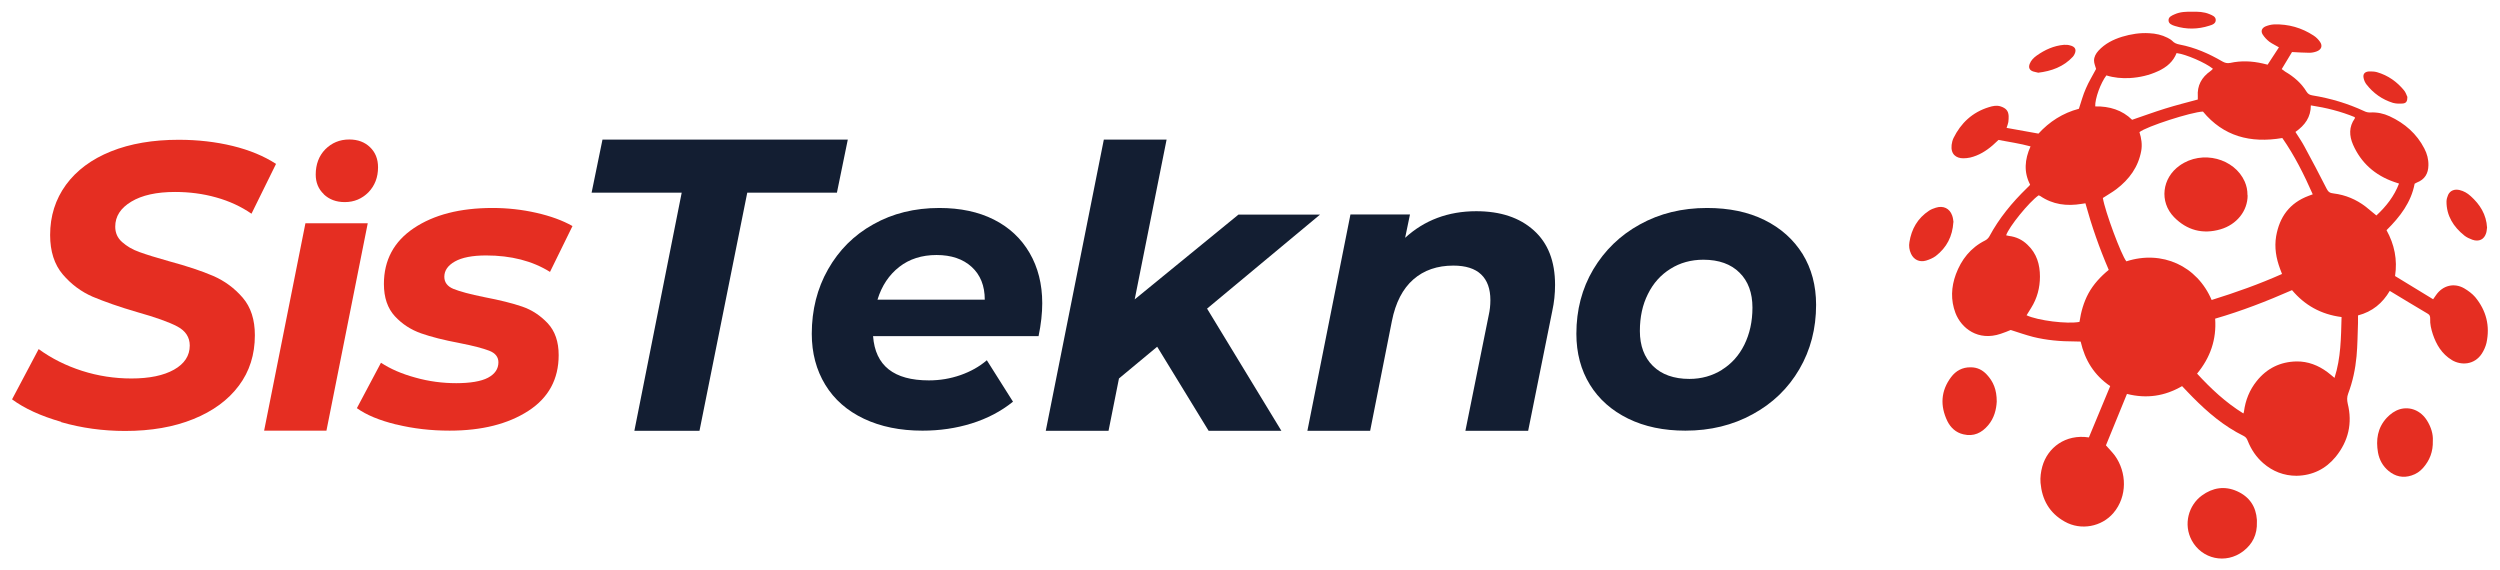
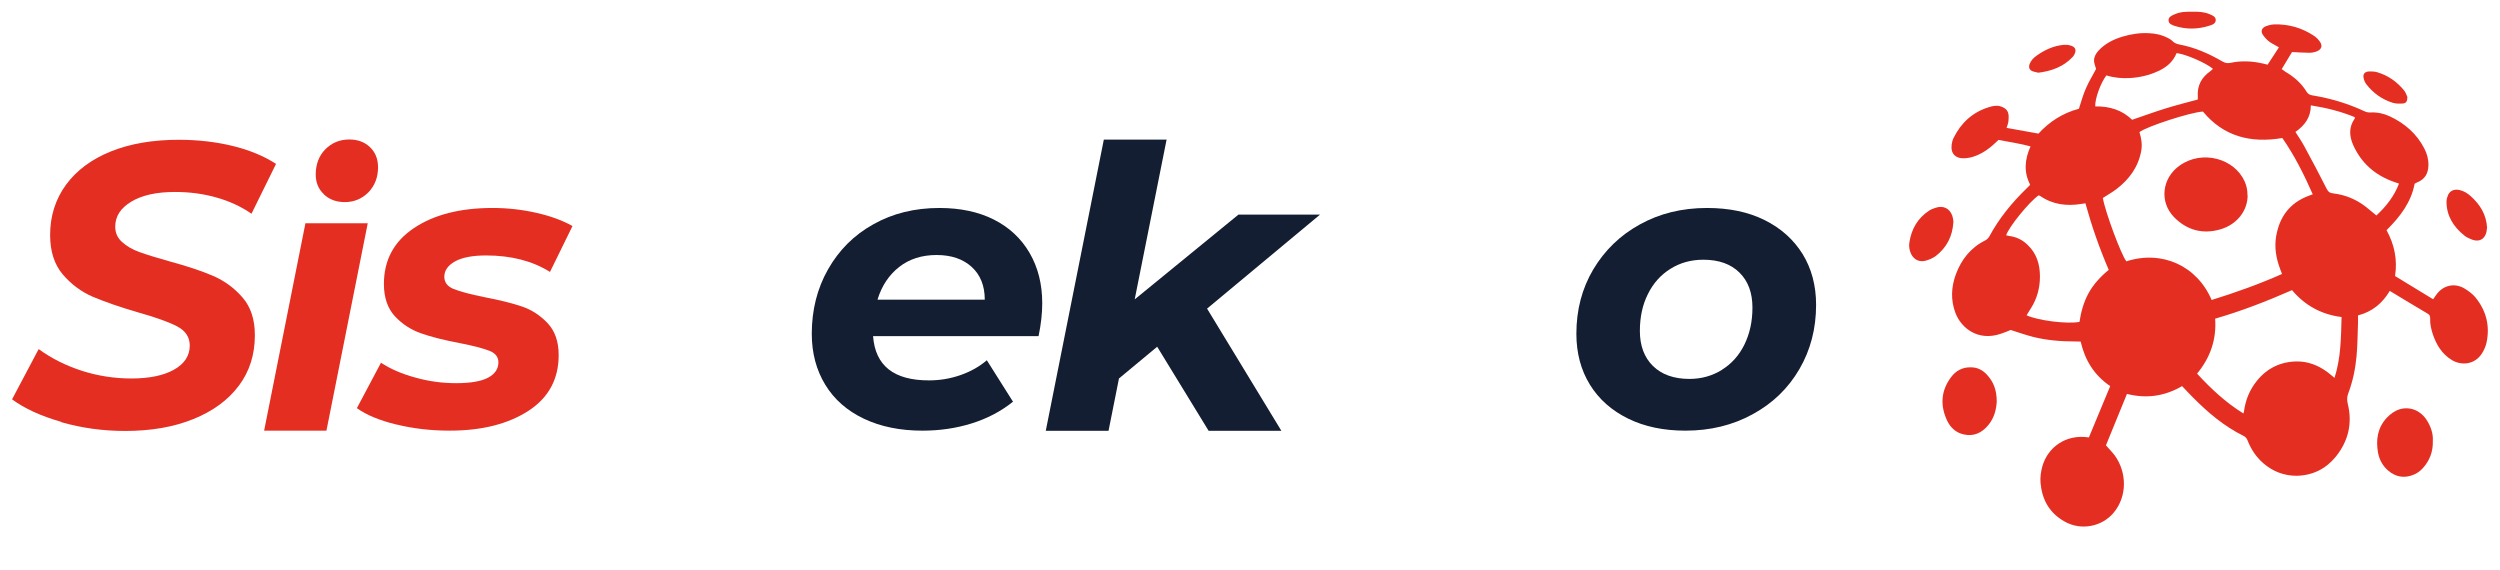
<svg xmlns="http://www.w3.org/2000/svg" id="katman_1" data-name="katman 1" viewBox="0 0 170.09 38.79">
  <defs>
    <style>
      .cls-1 {
        fill: #131e32;
      }

      .cls-2 {
        fill: #e52e22;
      }
    </style>
  </defs>
  <path class="cls-2" d="M4.16,28.7c-1.39-.4-2.5-.91-3.34-1.53l1.81-3.42c.88.64,1.86,1.13,2.95,1.48,1.09.35,2.22.52,3.36.52,1.22,0,2.19-.2,2.9-.6.71-.4,1.07-.95,1.07-1.64,0-.56-.28-1-.85-1.3-.57-.3-1.47-.62-2.71-.97-1.24-.36-2.25-.72-3.04-1.05-.78-.34-1.46-.84-2.04-1.52-.57-.67-.86-1.57-.86-2.68,0-1.29.36-2.43,1.08-3.42.72-.98,1.74-1.74,3.06-2.27,1.32-.53,2.86-.79,4.61-.79,1.29,0,2.52.14,3.67.42,1.15.28,2.13.69,2.95,1.22l-1.67,3.39c-.71-.49-1.51-.86-2.41-1.11-.89-.25-1.82-.37-2.79-.37-1.26,0-2.25.22-2.98.66-.73.44-1.09,1-1.09,1.7,0,.42.15.77.47,1.05.31.28.7.51,1.18.68.47.17,1.14.38,2,.62,1.22.33,2.22.66,3.01,1,.78.34,1.45.83,2.01,1.48.56.65.83,1.5.83,2.56,0,1.31-.36,2.46-1.09,3.43-.73.98-1.76,1.73-3.09,2.27-1.33.54-2.88.81-4.65.81-1.51,0-2.96-.2-4.35-.6Z" />
  <path class="cls-2" d="M20.78,15.19h4.24l-2.81,14.11h-4.24l2.81-14.11ZM22.03,13.21c-.37-.35-.55-.8-.55-1.33,0-.7.22-1.28.65-1.72.44-.44.98-.67,1.63-.67.59,0,1.06.18,1.42.53.36.35.54.8.54,1.36,0,.69-.22,1.25-.65,1.7-.44.44-.97.67-1.61.67-.59,0-1.06-.18-1.43-.53Z" />
  <path class="cls-2" d="M26.95,28.88c-1.14-.28-2.03-.65-2.67-1.11l1.64-3.09c.64.42,1.42.76,2.34,1.01.92.26,1.85.38,2.78.38s1.69-.12,2.16-.37c.47-.25.71-.6.71-1.05,0-.36-.21-.63-.63-.79-.42-.16-1.09-.34-2.02-.52-1.06-.2-1.93-.42-2.61-.66-.68-.24-1.28-.62-1.78-1.16-.5-.54-.75-1.27-.75-2.2,0-1.62.68-2.89,2.04-3.8,1.36-.91,3.14-1.37,5.35-1.37,1.02,0,2.01.11,2.98.33.97.22,1.79.52,2.46.9l-1.53,3.12c-1.2-.75-2.65-1.12-4.35-1.12-.93,0-1.64.14-2.12.41-.48.27-.72.62-.72,1.04,0,.38.21.66.63.83.42.17,1.12.36,2.11.56,1.04.2,1.89.41,2.56.64.67.23,1.24.61,1.74,1.14.49.53.74,1.25.74,2.16,0,1.64-.69,2.91-2.07,3.8-1.38.89-3.16,1.34-5.35,1.34-1.28,0-2.48-.14-3.62-.42Z" />
-   <path class="cls-1" d="M46.38,13.11h-6.13l.74-3.61h16.69l-.74,3.61h-6.1l-3.25,16.2h-4.43s3.22-16.2,3.22-16.2Z" />
  <path class="cls-1" d="M70.67,22.87h-11.27c.15,2.01,1.41,3.01,3.8,3.01.75,0,1.46-.12,2.15-.36.68-.24,1.28-.57,1.79-1.01l1.78,2.82c-.82.66-1.76,1.15-2.82,1.48-1.06.33-2.17.49-3.34.49-1.51,0-2.84-.27-3.98-.81-1.14-.54-2.02-1.31-2.63-2.31-.61-1-.92-2.16-.92-3.47,0-1.62.37-3.09,1.11-4.39.74-1.3,1.76-2.33,3.08-3.06,1.31-.74,2.81-1.11,4.49-1.11,1.42,0,2.66.26,3.71.79,1.05.53,1.86,1.29,2.43,2.27.57.98.86,2.12.86,3.42,0,.67-.08,1.42-.25,2.24ZM61.18,18.16c-.69.54-1.19,1.28-1.48,2.23h7.3c0-.95-.3-1.69-.89-2.23-.59-.54-1.39-.81-2.39-.81s-1.85.27-2.54.81Z" />
  <path class="cls-1" d="M82.12,20.99l5.06,8.32h-4.95l-3.5-5.72-2.6,2.16-.71,3.56h-4.27l3.95-19.81h4.27l-2.17,10.87,7.06-5.77h5.55l-7.69,6.4Z" />
-   <path class="cls-1" d="M104.35,15.67c.97.87,1.45,2.1,1.45,3.71,0,.6-.06,1.19-.19,1.78l-1.64,8.15h-4.27l1.59-7.88c.07-.31.11-.65.11-1.01,0-.77-.21-1.35-.63-1.75-.42-.4-1.05-.6-1.89-.6-1.09,0-2,.31-2.72.94-.72.63-1.21,1.57-1.46,2.83l-1.48,7.47h-4.27l2.93-14.72h4.05l-.33,1.59c1.31-1.2,2.93-1.81,4.84-1.81,1.64,0,2.94.43,3.91,1.3Z" />
  <path class="cls-1" d="M110.77,28.48c-1.12-.55-1.99-1.32-2.6-2.31-.61-.99-.92-2.15-.92-3.46,0-1.62.38-3.08,1.15-4.38.77-1.29,1.82-2.32,3.17-3.06,1.35-.75,2.87-1.12,4.57-1.12,1.5,0,2.8.27,3.91.82,1.11.55,1.97,1.32,2.59,2.31.61.99.92,2.15.92,3.46,0,1.62-.38,3.08-1.14,4.38-.76,1.3-1.81,2.32-3.17,3.06-1.36.75-2.89,1.12-4.58,1.12-1.48,0-2.78-.27-3.9-.82ZM117.15,25.16c.66-.41,1.17-.98,1.53-1.71.36-.73.55-1.57.55-2.52,0-1-.29-1.8-.88-2.38-.58-.58-1.4-.88-2.46-.88-.84,0-1.59.21-2.24.62-.66.41-1.17.98-1.53,1.71-.37.73-.55,1.57-.55,2.52,0,1,.3,1.8.89,2.38.59.58,1.42.88,2.48.88.82,0,1.56-.21,2.22-.62Z" />
  <g>
    <path class="cls-2" d="M164.28,12.51c-.24,1.26-.99,2.24-1.91,3.15.54.98.75,2.01.58,3.12.85.52,1.71,1.05,2.59,1.58.07-.1.14-.2.21-.3.45-.64,1.22-.84,1.91-.44.27.16.54.36.74.59.76.92,1.02,1.97.77,3.12-.06.25-.17.5-.31.72-.51.79-1.42.82-2.04.45-.69-.42-1.06-1.05-1.3-1.76-.11-.34-.2-.7-.18-1.06,0-.15-.02-.26-.17-.34-.85-.5-1.7-1.02-2.58-1.55-.49.83-1.17,1.41-2.16,1.67,0,.17,0,.34,0,.51-.03.76-.03,1.52-.1,2.27-.08.87-.26,1.72-.57,2.54-.09.24-.08.45-.03.68.33,1.33.05,2.55-.82,3.62-.67.82-1.57,1.27-2.66,1.29-.86,0-1.63-.3-2.27-.86-.48-.42-.82-.93-1.05-1.51-.06-.15-.12-.26-.28-.34-1.34-.66-2.44-1.6-3.47-2.64-.24-.24-.47-.49-.72-.75-1.17.68-2.4.87-3.75.53-.48,1.18-.96,2.35-1.43,3.5.21.24.43.46.61.7.81,1.13.86,2.77-.1,3.9-.8.94-2.21,1.21-3.31.59-1.06-.59-1.55-1.51-1.65-2.64-.03-.37.02-.74.12-1.11.36-1.29,1.58-2.22,3.17-1.98.48-1.15.96-2.31,1.45-3.49-1.1-.75-1.72-1.77-2.01-3.03-.15,0-.28-.01-.42-.01-.95,0-1.9-.08-2.82-.31-.5-.13-.99-.3-1.52-.47-.19.08-.43.18-.68.26-1.53.52-2.68-.37-3.08-1.42-.33-.88-.29-1.76.03-2.63.37-.99.99-1.8,1.99-2.3.12-.06.23-.17.29-.28.66-1.23,1.54-2.3,2.55-3.28.06-.06.13-.13.19-.19,0,0,.01-.02.03-.05-.44-.85-.37-1.71.03-2.6-.73-.2-1.45-.3-2.18-.44-.13.12-.26.24-.39.36-.45.39-.95.7-1.54.84-.15.03-.31.05-.46.05-.5,0-.87-.28-.8-.91.02-.16.06-.32.13-.47.5-1.01,1.27-1.75,2.41-2.1.26-.08.52-.14.8-.05.35.12.52.29.54.65,0,.14,0,.27-.02.41-.02.12-.07.24-.12.4.72.13,1.43.26,2.17.39.74-.81,1.65-1.4,2.75-1.69.16-.48.28-.95.48-1.39.19-.45.45-.86.69-1.32-.04-.16-.14-.37-.14-.57,0-.25.12-.47.3-.67.44-.48,1-.76,1.61-.95.6-.18,1.22-.28,1.85-.24.43.02.85.11,1.24.31.11.06.23.12.32.21.14.15.3.21.5.25,1.05.2,2,.62,2.91,1.15.18.1.32.14.54.1.73-.16,1.47-.13,2.21.04.1.02.2.05.33.08.26-.39.51-.78.77-1.18-.23-.14-.46-.24-.65-.38-.18-.14-.34-.31-.46-.5-.14-.23-.05-.44.21-.55.18-.07.37-.12.57-.13.98-.03,1.88.23,2.69.76.17.11.32.26.43.42.2.28.1.54-.23.66-.16.06-.33.09-.49.09-.38,0-.75-.03-1.18-.05-.22.36-.45.75-.7,1.16.09.07.16.12.23.17.6.35,1.11.79,1.46,1.37.1.16.22.22.4.25,1.23.2,2.4.55,3.52,1.07.14.07.28.1.44.09.45-.02.88.07,1.29.26,1.04.48,1.85,1.2,2.36,2.19.19.36.29.74.28,1.15-.01.55-.24.96-.79,1.17-.05.02-.09.05-.15.08ZM150.47,20.41c1.64-.51,3.24-1.08,4.79-1.77-.05-.13-.09-.24-.13-.34-.27-.72-.4-1.46-.27-2.23.23-1.3.9-2.26,2.22-2.75.08-.03.17-.06.27-.1-.59-1.34-1.24-2.64-2.07-3.83-2.18.37-4.01-.12-5.4-1.8-.79.03-3.86,1.02-4.32,1.4.13.41.2.84.12,1.28-.2,1.09-.81,1.93-1.69,2.6-.29.22-.62.4-.92.6.15.92,1.25,3.88,1.6,4.31,2.42-.78,4.82.3,5.81,2.65ZM155.94,19.74c-1.71.75-3.43,1.42-5.23,1.94.1,1.42-.33,2.65-1.23,3.74.95,1.03,1.94,1.96,3.15,2.71.02-.06.04-.09.04-.13.1-.77.38-1.47.87-2.08.68-.85,1.59-1.31,2.71-1.33.78-.01,1.48.27,2.09.72.16.12.31.25.49.4.44-1.37.44-2.74.48-4.14-1.41-.18-2.51-.81-3.37-1.83ZM141.89,13.83c-.11.02-.19.03-.26.04-1.02.17-1.97.05-2.83-.54-.03-.02-.07-.02-.1-.04-.64.44-2.03,2.15-2.21,2.72.06.01.12.03.18.04.5.06.92.26,1.27.6.64.6.85,1.36.85,2.17,0,.75-.19,1.48-.6,2.13-.1.17-.21.33-.31.5.76.36,2.77.61,3.6.45.1-.67.28-1.33.61-1.94.34-.62.82-1.14,1.38-1.6-.64-1.49-1.16-2.98-1.59-4.54ZM156.18,8.99c.22.35.43.65.6.97.52.96,1.03,1.92,1.52,2.89.1.2.22.29.46.31.82.1,1.55.41,2.19.9.24.19.47.39.73.6.67-.62,1.21-1.31,1.54-2.17-.13-.05-.23-.08-.33-.11-1.32-.46-2.26-1.31-2.8-2.54-.26-.6-.29-1.21.12-1.78.01-.01,0-.04,0-.09-.95-.39-1.94-.64-2.99-.8,0,.8-.4,1.35-1.04,1.8ZM148.09,3.6c-.23.6-.69.98-1.26,1.24-.6.28-1.25.43-1.92.47-.55.03-1.09-.02-1.6-.18-.39.51-.78,1.57-.76,2.11.97-.02,1.84.25,2.51.91.77-.26,1.5-.53,2.24-.76.74-.23,1.49-.42,2.23-.62,0-.09,0-.15,0-.21-.05-.73.25-1.3.87-1.73.06-.04.11-.1.16-.15-.5-.41-1.83-.99-2.48-1.07Z" />
-     <path class="cls-2" d="M153.55,35.51c.03.87-.3,1.51-.94,2-1.18.89-2.8.53-3.49-.74-.59-1.09-.22-2.4.69-3.06.73-.53,1.54-.67,2.39-.29.85.38,1.29,1.05,1.35,1.95,0,.07,0,.15,0,.14Z" />
    <path class="cls-2" d="M165.52,30.01c.02.71-.21,1.31-.66,1.82-.21.24-.47.42-.79.52-.58.19-1.1.07-1.56-.31-.4-.33-.63-.76-.72-1.25-.15-.86-.04-1.68.6-2.37.25-.26.53-.47.89-.58.71-.2,1.43.1,1.85.78.27.44.42.91.39,1.38Z" />
    <path class="cls-2" d="M135.85,27.33c-.03.53-.17,1.12-.59,1.61-.43.51-.98.78-1.68.61-.52-.12-.87-.46-1.09-.9-.5-1.04-.45-2.06.26-3,.32-.42.76-.67,1.33-.66.44,0,.78.17,1.07.47.48.5.7,1.07.7,1.86Z" />
    <path class="cls-2" d="M132.9,15.11c-.06.97-.45,1.73-1.2,2.31-.19.14-.43.24-.66.31-.45.13-.83-.06-1.02-.46-.12-.26-.16-.53-.11-.8.14-.88.55-1.62,1.34-2.14.14-.09.3-.15.46-.2.51-.16.94.05,1.11.54.06.16.07.34.09.46Z" />
    <path class="cls-2" d="M169.21,15.47c-.02.11-.02.25-.06.38-.13.44-.49.62-.94.46-.19-.07-.39-.16-.54-.28-.75-.6-1.22-1.35-1.22-2.31,0-.16.05-.32.11-.46.14-.3.44-.41.78-.33.29.07.53.21.74.4.65.58,1.08,1.26,1.13,2.16Z" />
    <path class="cls-2" d="M163.79,6.57c0,.31-.07.44-.29.47-.23.02-.47.02-.69-.04-.74-.23-1.34-.66-1.8-1.25-.1-.12-.17-.29-.2-.44-.06-.28.08-.43.37-.45.18,0,.37,0,.54.05.76.22,1.37.66,1.85,1.25.11.14.17.33.21.42Z" />
    <path class="cls-2" d="M138.65,4.94c-.1-.03-.22-.04-.33-.08-.25-.09-.32-.27-.23-.51.09-.24.27-.42.48-.57.55-.39,1.16-.67,1.85-.73.14-.01.29,0,.42.04.34.08.45.28.31.58-.03.07-.07.13-.12.19-.63.68-1.45.98-2.38,1.09Z" />
    <path class="cls-2" d="M149.17.8c.37-.01.77,0,1.15.16.19.08.42.16.43.39.01.26-.24.34-.44.4-.77.25-1.56.26-2.33.02-.2-.06-.43-.15-.44-.37-.02-.25.22-.34.42-.43.38-.17.78-.18,1.22-.17Z" />
    <path class="cls-2" d="M152.92,13.29c0,1.07-.75,1.99-1.84,2.31-1.22.36-2.3.06-3.17-.83-1.01-1.04-.82-2.66.39-3.51,1.54-1.09,3.73-.47,4.42,1.09.13.3.19.57.19.94Z" />
  </g>
</svg>